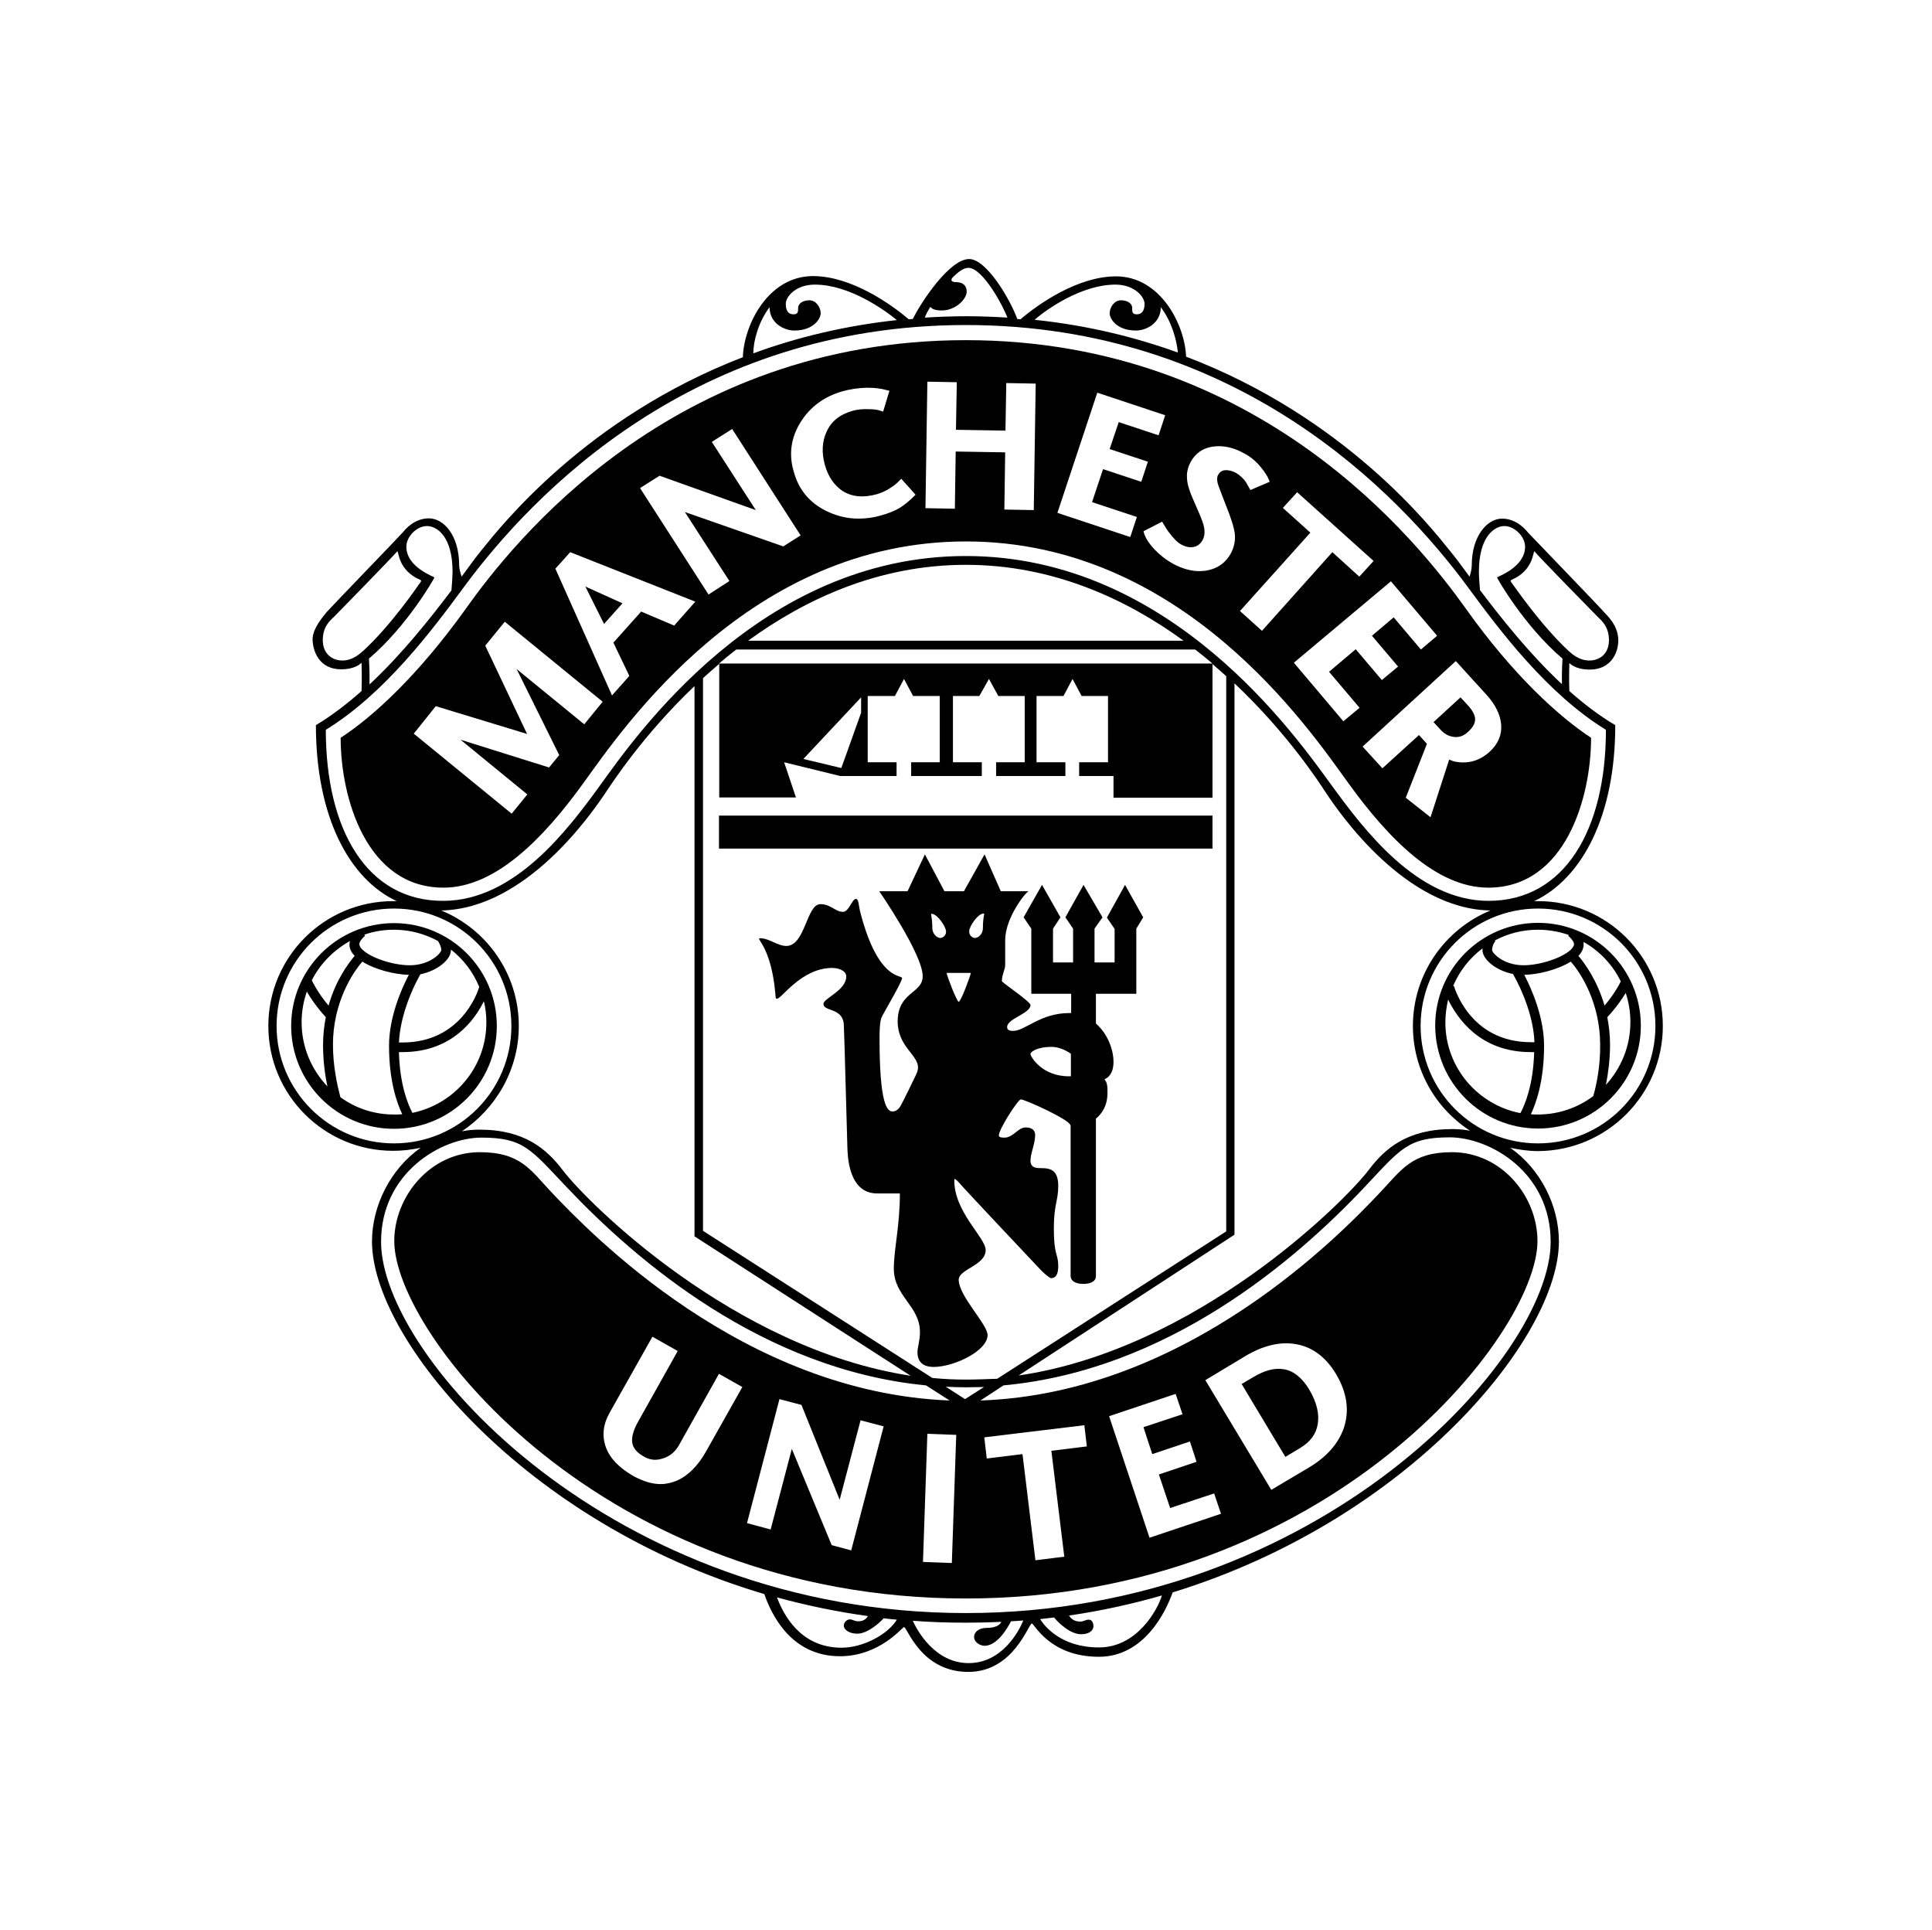
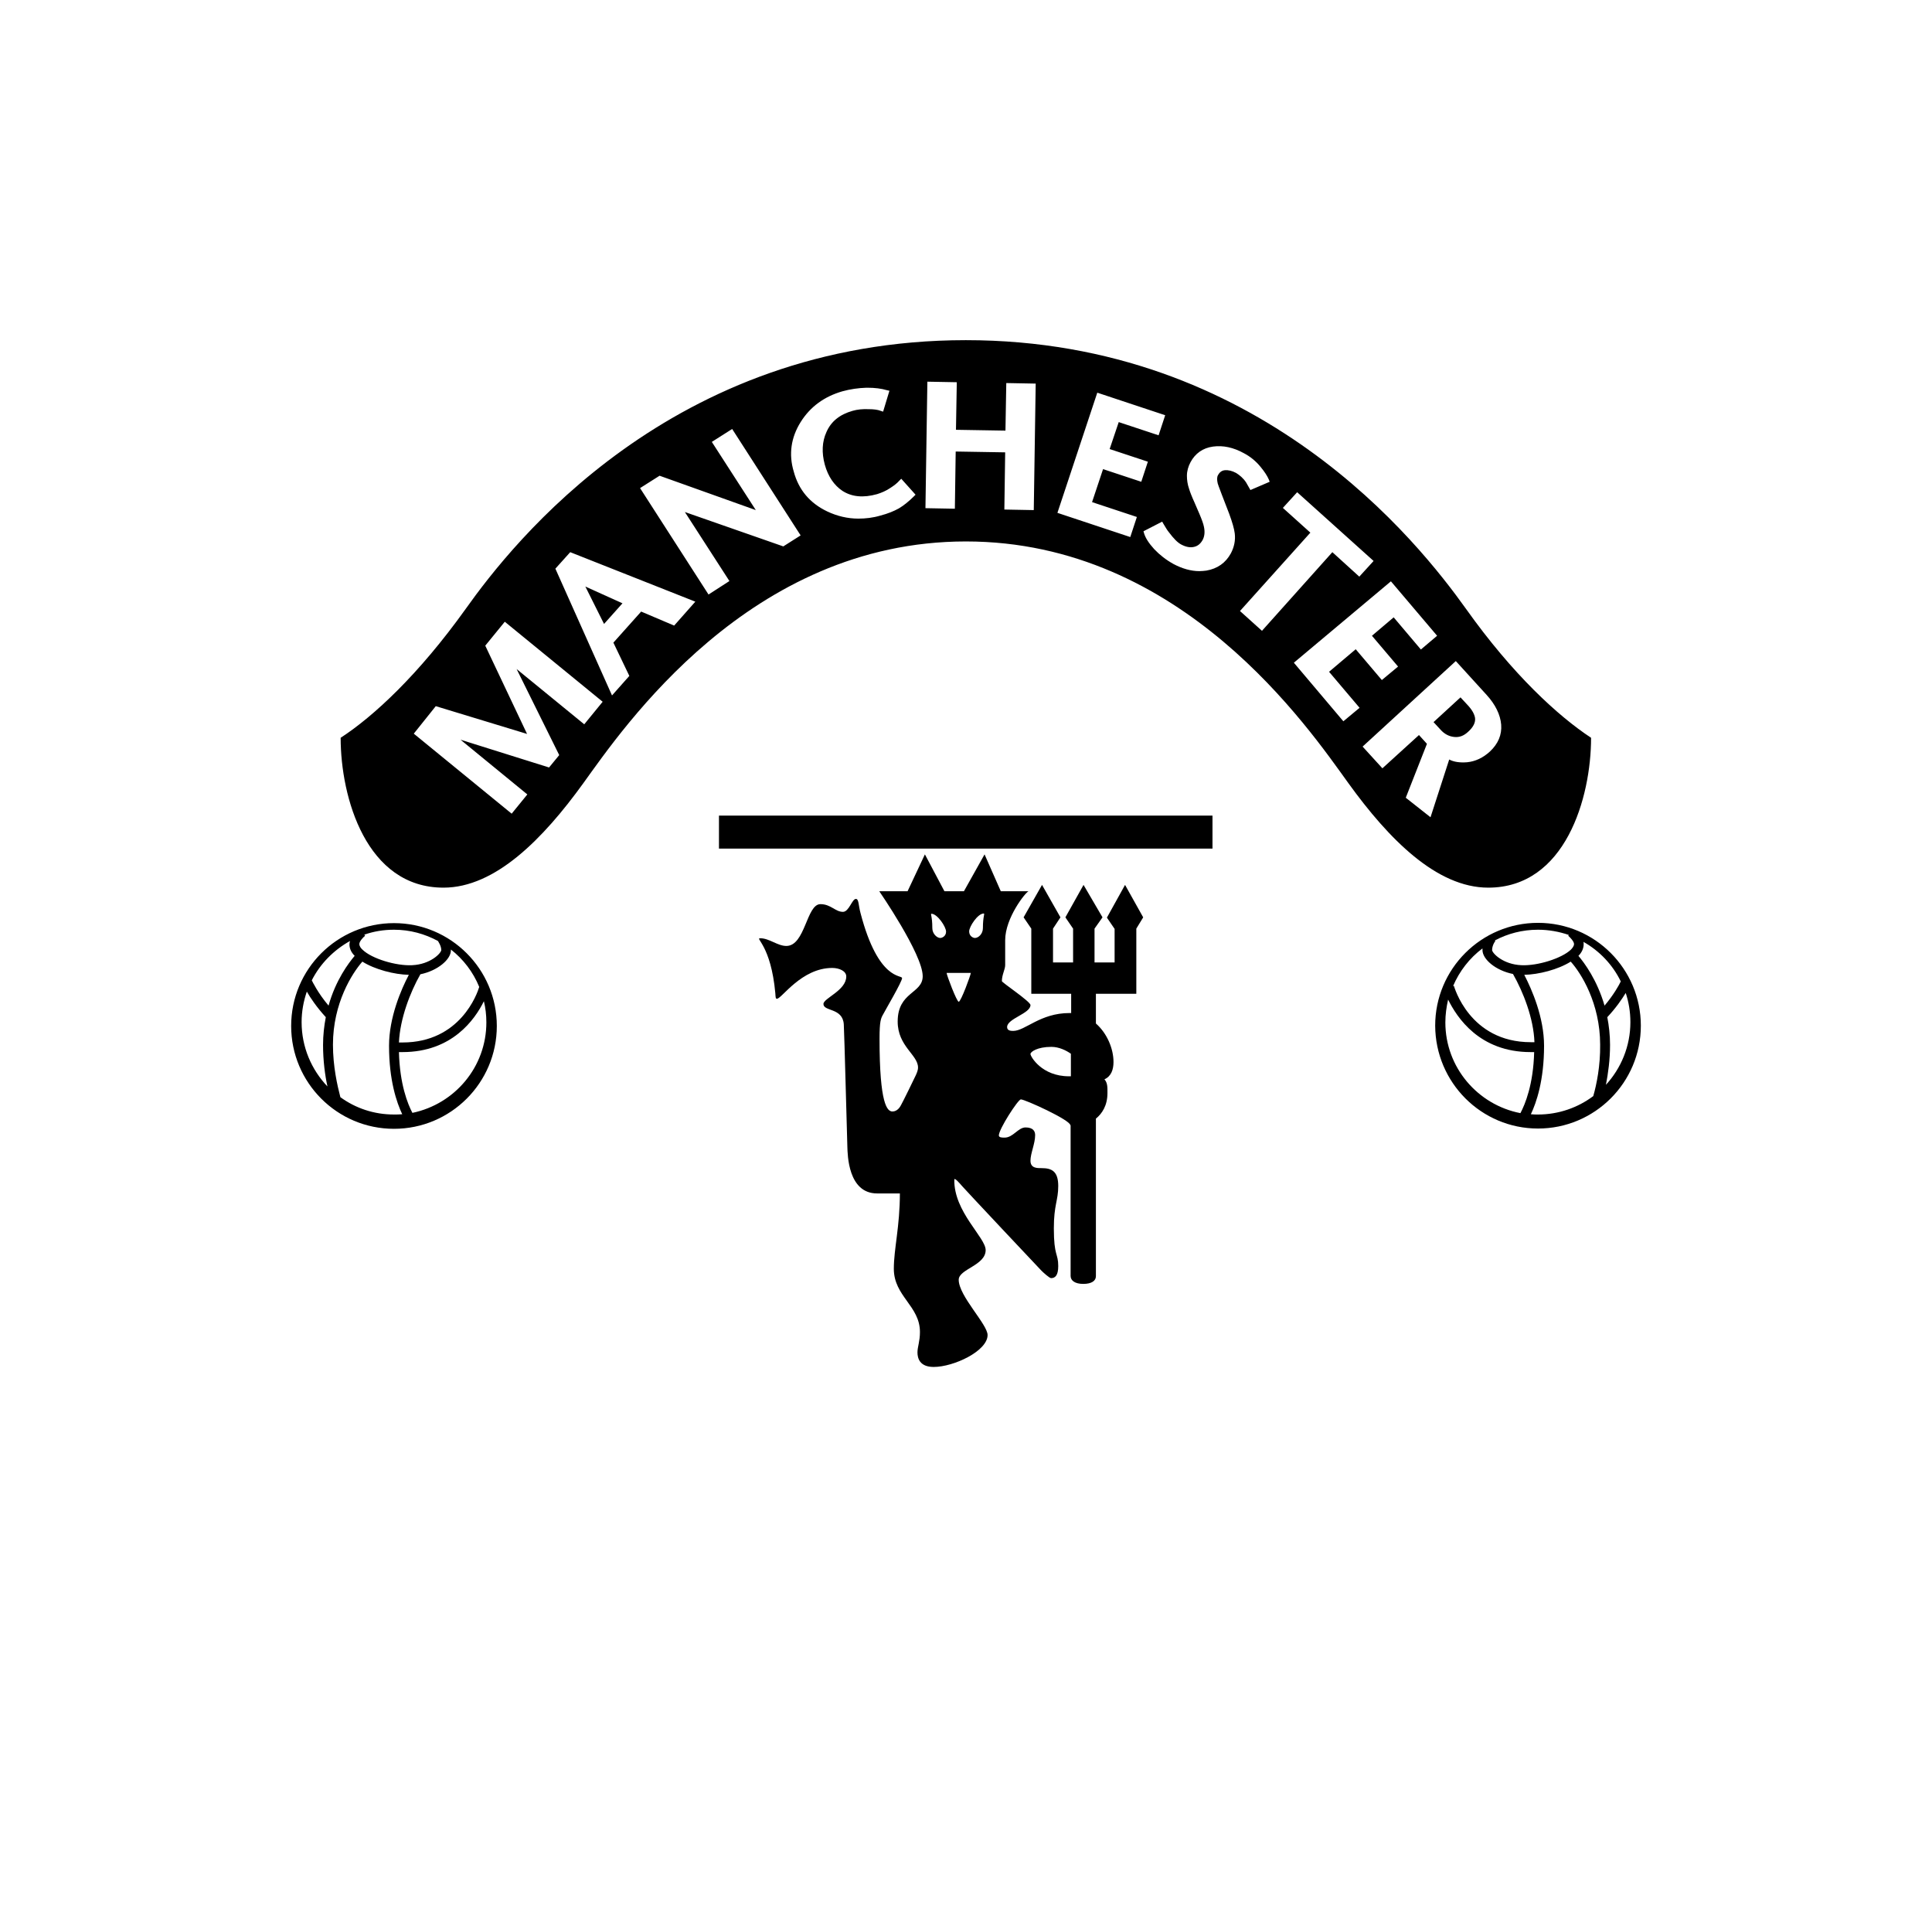
<svg xmlns="http://www.w3.org/2000/svg" version="1.0" id="Capa_2" x="0px" y="0px" viewBox="0 0 702.7 701.9" style="enable-background:new 0 0 702.7 701.9;" xml:space="preserve">
  <g>
-     <path d="M473,526.5c3.6-2.2,5.7-5,6.3-8.7c0.6-3.7-0.4-7.8-3-12.3c-2.7-4.5-5.9-7.1-9.6-7.6c-3.2-0.5-6.8,0.5-10.7,2.8l-4.4,2.6   l15.9,26.5L473,526.5z" />
-     <path d="M604.8,373.1c0-25.1-20.3-45.4-45.4-45.4c-0.5,0-0.9,0-1.4,0c17.4-8.2,29.5-30.9,29.5-64c-5.8-3.4-11.4-7.7-16.7-12.4   c-0.2-4.1,0-10.2,0-10.2s2,2.4,7.4,2.4c7.8,0,10.4-6.2,10.4-10.6c0-5.7-4.3-9.2-5.1-10.2c-0.8-1.1-26.7-27.9-27.7-29   c-0.9-1.1-4.2-5.1-9.5-5.1c-5.3,0-11,6.2-11,17c0,1.1-0.3,2.6-0.8,4.1c-2.9-4-5.4-7.3-7.3-9.6c-6.7-8.3-38-48.4-95.8-70.4   c-0.4-11.4-9.2-29.2-25.5-29.2c-13.9,0-28.3,10.1-34.7,15.6c-0.4,0-0.8-0.1-1.2-0.1c-2.6-7.2-11.2-21.8-17.5-21.8   c-7.1,0-17.4,15.5-20.5,21.8c-0.5,0-1,0.1-1.5,0.1c-6.3-5.4-20.8-15.7-34.8-15.7c-16.5,0-25.2,18.1-25.5,29.5   c-57.2,22-88.3,61.8-95,70.1c-1.9,2.3-4.4,5.7-7.3,9.7c-0.5-1.5-0.9-3-0.9-4.2c0-10.8-5.6-17-11-17c-5.3,0-8.6,4-9.5,5.1   c-0.9,1.1-26.9,28-27.7,29c-0.8,1.1-5.3,5.9-5.1,10.2c0.2,4.4,2.6,10.6,10.4,10.6c5.4,0,7.4-2.4,7.4-2.4s0.2,6.2,0,10.3   c-5.3,4.7-10.9,9-16.6,12.4c0,33.1,12,55.9,29.4,64c-0.4,0-0.8,0-1.3,0c-25.1,0-45.4,20.3-45.4,45.4c0,25.1,20.3,45.4,45.4,45.4   c3.4,0,6.7-0.4,10-1.1c-11,7.7-17.7,21.1-17.7,34.1c0,35.1,55.2,102.3,142.7,128.2c2.5,7.2,9.6,22.6,27.5,22.6   c14.5,0,22.7-10.6,23.3-10.6c1.2,0,6.1,16.3,23.4,16.3c16.5,0,21.9-17.6,23.1-17.6c0.9,0,6.4,12.1,24.4,12.1   c16.5,0,24.4-16.5,26.8-23.4C512.9,552.5,567,486.2,567,451.5c0-13.1-6.7-26.4-17.7-34.1c3.3,0.7,6.7,1.2,10.1,1.2   C584.5,418.5,604.8,398.1,604.8,373.1z M602.1,373.1c0,23.6-19.1,42.7-42.7,42.7c-23.6,0-42.7-19.1-42.7-42.7   c0-23.6,19.1-42.7,42.7-42.7C583,330.4,602.1,349.5,602.1,373.1z M558.1,200.5c1.7,2.1,21.4,22.2,22.9,23.7   c1.5,1.5,4.2,3.6,4.2,8.6c0,4.9-3.3,7.4-7.1,7.4c-3.7,0-6.3-2.3-7.7-3.6c-10-9.3-19.7-23.5-20.1-24c-0.4-0.6-1.3-1.4-0.6-1.7   C557.9,207.4,557.5,200.5,558.1,200.5z M547.2,191.3c3.7,0,7.5,3.9,7.5,7.5c0,7.6-10.2,10.9-10.2,11.2c0,0.3,10,17.8,23.8,29.5   c0,0-0.3,5-0.2,9.3c-11.8-11-22-23.9-29.8-34.2c-0.2-2.1-0.4-5.2-0.4-6.7C537.9,195.2,543.5,191.3,547.2,191.3z M405.7,103.5   c7,0,10.6,4.5,10.6,7c0,2.6-1.1,3.8-2.8,3.8c-1.8,0-1.7-1-1.7-2.4c0-1.4-1.6-2.7-4.1-2.7c-2.5,0-4.1,2.7-4.1,4.7   c0,2,2.5,6.3,9.6,6.3c3.5,0,9-2.5,9-8.5v0c4,5.3,5.8,12,6.2,16.5c-15.5-5.6-32.9-9.9-52.1-11.9   C380.6,112.5,393.4,103.5,405.7,103.5z M338.4,111.6c0.5,0.6,1.3,1.3,4.2,1.3c5,0,9-4.2,9-6.8c0-2.6-1.8-3.5-3.8-3.5   c-2,0-2.1-0.9-1.2-1.8c2-2,3.9-3.4,5.6-3.4c5.4,0,13,14.6,14.2,18.1c-4.9-0.3-9.8-0.5-14.9-0.5c-5.2,0-10.2,0.2-15.1,0.5   C336.6,114.7,337.3,113.3,338.4,111.6z M279.9,111.7c0,6,5.5,8.5,9,8.5c7,0,9.6-4.3,9.6-6.3c0-2-1.6-4.7-4.1-4.7   c-2.5,0-4.1,1.3-4.1,2.7c0,1.4,0,2.4-1.7,2.4c-1.8,0-2.8-1.2-2.8-3.8c0-2.6,3.6-7,10.6-7c12.4,0,25.2,9.1,29.8,12.9   c-19.3,2.1-36.7,6.4-52.2,12.1C274,124,275.8,117.2,279.9,111.7z M155.3,191.3c3.7,0,9.3,3.9,9.3,16.6c0,1.4-0.2,4.7-0.4,6.8   c-7.8,10.3-18,23.2-29.8,34.2c0.1-4.4-0.2-9.4-0.2-9.4c13.8-11.7,23.8-29.2,23.8-29.5c0-0.3-10.2-3.6-10.2-11.2   C147.8,195.1,151.6,191.3,155.3,191.3z M124.5,240.2c-3.7,0-7.1-2.5-7.1-7.4c0-5,2.7-7.2,4.2-8.6c1.5-1.5,21.1-21.6,22.9-23.7   c0.6,0,0.2,6.9,8.4,10.4c0.7,0.3-0.2,1.1-0.6,1.7c-0.4,0.6-10.1,14.8-20.1,24C130.7,237.9,128.2,240.2,124.5,240.2z M118.5,265.4   c21.5-13.2,38.8-36.4,50-51.6c25.5-34.7,84.2-95.6,182.8-95.6c98.6,0,157.3,60.9,182.8,95.6c11.2,15.2,28.5,38.4,50,51.6   c0,36.3-15,62.2-42.7,62.2c-26,0-45.4-26.1-56.7-41.5c-13.1-17.9-58.5-83.9-133.4-83.9c-75,0-120.4,65.9-133.4,83.9   c-11.3,15.5-30.7,41.5-56.7,41.5C133.5,327.7,118.5,301.8,118.5,265.4z M351,508.8l-7-4.5c2.4,0.1,4.8,0.2,7.3,0.2   c2.2,0,4.4-0.1,6.6-0.1L351,508.8z M351.3,501.7c-4.1,0-8.2-0.2-12.2-0.6l-83.4-53.5v-201c1.9-1.7,3.9-3.5,5.9-5.2v48.6h1.5h26.4   l-4.3-12.8l20.4,5h20.5v-5h-10.5v-24.1h9.9l3.3-6.2l3.3,6.2h9.7v24.1h-10.4v5h25.7v-5h-10.5v-24.1h9.6l3.5-6.2l3.4,6.2h9.6v24.1   h-10.4v5h25.2v-5h-10.5v-24.1h9.8l3.3-6.2l3.3,6.2h9.6v24.1h-10.5v5H405v7.9h36v-48.6c1.7,1.5,3.4,2.9,5,4.4v201.9l-83.3,53.6   C359,501.5,355.2,501.7,351.3,501.7z M434.7,236.2c2.2,1.7,4.3,3.4,6.3,5.1H261.5c2-1.7,4.1-3.4,6.3-5.1H434.7z M272.1,233   c20.9-15.2,47.6-27.6,79.2-27.6c31.6,0,58.3,12.4,79.2,27.6H272.1z M313.2,253.6v5.6l-7.2,20.1l-13.8-3.3L313.2,253.6z    M100.6,373.1c0-23.6,19.1-42.7,42.7-42.7c23.6,0,42.7,19.1,42.7,42.7c0,23.6-19.1,42.7-42.7,42.7   C119.7,415.8,100.6,396.6,100.6,373.1z M188.7,373.1c0-19-11.7-35.2-28.2-42c30.9-0.6,54.7-35.3,59.8-42.9   c2.3-3.4,13.5-20.8,32.3-38.7v200.1l78.6,50.7c-64.2-9.8-117.4-62.8-126.4-74.6c-5.9-7.8-14-14.9-30.4-14.9c-2.2,0-4.3,0.2-6.4,0.6   C180.4,403.1,188.7,389,188.7,373.1z M306.1,599.2c-15.2,0-21.3-12.4-23.5-18.3c10.6,2.9,21.6,5.2,33.1,6.8   c-0.6,0.9-1.5,1.9-3.5,1.9c-1.4,0-2.1-0.7-3.1-0.7c-0.9,0-2.2,0.9-2.2,2.3c0,1.4,1.9,2.9,4.9,2.9c3.7,0,8.1-3.9,9.6-5.6   c1.6,0.2,3.2,0.4,4.8,0.5C323,594.3,314,599.2,306.1,599.2z M352.3,604.8c-12.3,0-18.8-12-20.3-15.4c6.3,0.5,12.8,0.7,19.4,0.7   c4.3,0,8.6-0.1,12.8-0.3c-0.4,0.9-1.7,2.2-5.4,2.2c-2.5,0-4.5,1.3-4.5,3.3c0,2,2.3,3.2,3.8,3.2c4.7,0,8.5-6.7,9.6-8.9   c1.5-0.1,3-0.2,4.5-0.3C370.6,593.2,364.5,604.8,352.3,604.8z M399.7,599.1c-13.9,0-19.9-7.9-21.4-10.3c1.7-0.2,3.4-0.4,5.1-0.6   c1.4,1.8,5.8,6.1,9.8,6.1c3.4,0,4.5-1.7,4.5-2.9c0-1.2-0.5-2.4-1.7-2.4c-1.2,0-1.8,0.7-3.1,0.7c-2.4,0-3.5-1.3-4.1-2.2   c11.7-1.7,23-4.2,33.8-7.3C421.2,585,413.8,599.1,399.7,599.1z M564,451.6c0,42-84.2,135-212.7,135s-212.7-93-212.7-135   c0-25.1,21.9-37.9,36.5-37.9c15.3,0,17.9,4.2,30.9,17.9c25.3,26.8,71.5,66.5,130.8,72.2l8.6,5.5c-75.3-2.9-131-61.2-144.8-75.7   c-7.7-8.2-11.3-14.6-26.1-14.6c-18.1,0-31.1,16.2-31.1,32.3c0,34.2,76,130,207.9,130c131.9,0,207.9-95.8,207.9-130   c0-16.2-13-32.3-31.1-32.3c-14.7,0-18.4,6.5-26.1,14.6c-13.8,14.6-69.8,73.1-145.4,75.7l8.4-5.5c59.7-5.5,106.1-45.3,131.5-72.3   c13-13.8,15.6-17.9,30.9-17.9C542.1,413.7,564,426.4,564,451.6z M347.8,521.8l-1.6,46.6l-10.5-0.4l1.6-46.6L347.8,521.8z    M321.4,518.7l-11.8,45.1l-7.1-1.9L288,526.9l-7.7,29.3l-8.6-2.3l11.8-45.1l8,2.1l13.9,34.5l7.6-28.9L321.4,518.7z M230.1,525.3   c0.5,1.7,1.9,3.2,4.3,4.5c2.1,1.2,4.4,1.4,6.9,0.5c2.5-0.8,4.5-2.5,5.9-5.2l14.3-25.5l8.5,4.8L256.7,528   c-2.9,5.1-6.4,8.6-10.4,10.4c-1.9,0.8-4,1.3-6,1.3c-3.1,0-6.3-1-9.7-2.8c-5.3-3-8.7-6.5-10.2-10.5c-1.5-4.1-1.1-8.3,1.3-12.6   l15.6-27.7l9.2,5.2l-14.3,25.5C230.2,520.3,229.5,523.2,230.1,525.3z M387.1,566.1l-10.5,1.3l-4.7-38.6l-13,1.6l-0.9-7.7l36.4-4.4   l0.9,7.7l-12.9,1.6L387.1,566.1z M419.1,528.8l13.7-4.6l2.4,7.4l-13.7,4.6l4.1,12.2l16-5.3l2.5,7.4l-26,8.7l-14.7-44.2l24.2-8.1   l2.5,7.4l-14.2,4.7L419.1,528.8z M438.4,501.9l14.3-8.6c6.6-4,12.9-5.5,18.6-4.5c6,1,10.9,4.7,14.6,10.8c4.1,6.9,5,13.5,2.8,19.9   c-2,5.6-6.2,10.3-12.5,14.1l-13.8,8.2L438.4,501.9z M528.2,410.6c-16.5,0-24.6,7.2-30.4,14.9c-9,11.8-62.7,65.3-127.3,74.7L449,449   V248.5c19.4,18.3,30.9,36.2,33.2,39.7c5.1,7.7,29,42.4,59.9,42.9c-16.5,6.8-28.2,23-28.2,42c0,16,8.3,30,20.8,38.1   C532.7,410.8,530.5,410.6,528.2,410.6z" />
    <rect x="261.5" y="296.6" width="179.5" height="12" />
    <path d="M402.6,333.7l2.8,4.1V350h-7.3v-12.3l2.9-4.1l-6.9-11.8l-6.6,11.8l2.8,4.1V350h-7.3v-12.3l2.7-4.1l-6.7-11.8l-6.7,11.8   l2.8,4.1v23.7h14.5c0,0,0,2.6,0,7c-0.2,0-0.4,0-0.6,0c-10.7,0-16.1,6.5-20.5,6.5c-0.9,0-2.2-0.1-2.2-1.4c0-3.1,8.5-4.9,8.5-8   c0-1.3-10.4-8.2-10.4-8.7c0-2.3,1.2-4.3,1.2-5.8c0-1.5,0-7.5,0-9.1c0-8.1,7.4-17.4,8.5-17.8h-10.1l-5.9-13.4l-7.5,13.4h-7.1   l-7.1-13.4l-6.3,13.4h-10.3c0,0,15.8,22.9,15.8,30.9c0,6.4-9.1,5.6-9.1,16.5c0,9,7.4,12.1,7.4,16.7c0,1.1-0.5,2.1-0.8,2.8   c-0.3,0.7-5,10.3-5.4,10.9c-0.3,0.6-1.3,2.3-3.1,2.3c-1.9,0-4.7-2.6-4.7-26.4c0-6.5,0.5-7.5,1.3-8.9c0.7-1.4,6.9-11.9,6.9-13.2   c0-1.3-8.6,1.2-15.1-23.6c-0.8-2.9-0.6-5.2-1.7-5.2c-1.4,0-2.5,4.7-4.7,4.7c-2.8,0-4.4-2.8-8.2-2.8c-5.1,0-5.5,15.2-12.4,15.2   c-3.2,0-6.2-2.8-9.5-2.8c-2,0,3.9,2.5,5.5,20c0.1,1.6,0.1,2,0.6,2c1.7,0,8.9-11.2,20.1-11.2c2.5,0,5.1,1.1,5.1,3.1   c0,5.1-8.3,7.9-8.3,10c0,2.8,7,1.3,7.4,7.4c0.2,3.1,1.2,42,1.3,44.6c0.1,2.7,0.2,16.9,10.8,16.9h8.3c0,12-2.2,20.2-2.2,27.4   c0,10,9.5,13.5,9.5,23c0,3.4-0.9,5.4-0.9,7.4c0,2,0.7,5.3,5.9,5.3c7.3,0,19.6-5.8,19.6-11.6c0-3.9-10.5-14.2-10.5-20.1   c0-3.9,9.8-5.2,9.8-10.8c0-4.6-11.6-13.9-11.4-25.6c0-0.9,1.7,1,2.9,2.4c1.2,1.4,28.1,30,28.8,30.7c0.7,0.7,2.9,2.7,3.5,2.7   c1.5,0,2.6-1,2.6-4.4c0-4.7-1.6-3.5-1.6-13.7c0-8.6,1.6-10.1,1.6-15.4c0-5.3-2.3-6.5-6-6.5c-1.6,0-4.1,0.1-4.1-2.7   c0-2.7,1.7-6.2,1.7-9.3c0-1.4-0.7-2.8-3.5-2.8c-2.7,0-4.5,3.7-7.6,3.7c-0.9,0-2.1,0-2.1-0.8c0-2.3,7-13.1,8-13.1   c1.5,0,18,7.5,18,9.4c0,0,0,0,0.1,0c0,26.6,0,54.6,0,54.8c0,1.7,1.6,2.9,4.6,2.9c3,0,4.6-1.1,4.6-2.8c0-0.9,0-30.2,0-57.3   c2.2-1.8,4.2-4.7,4.2-9.3c0-1.9,0.1-3.7-1.1-5c2.5-1.1,3.3-3.6,3.3-6.3c0-4.8-2.3-10.4-6.4-14c0-6.6,0-10.8,0-10.8h14.7v-23.7   l2.5-4.1l-6.6-11.8L402.6,333.7z M342,341.1c-1.2,0-2.9-1.5-2.9-3.6c0-4.5-0.8-5.2-0.3-5.2c2.1,0,5.3,4.7,5.3,6.5   C344.1,340.5,342.6,341.1,342,341.1z M348.7,364.3c-0.7,0-4.4-9.7-4.4-10.5h8.8C353.1,354.5,349.5,364.3,348.7,364.3z M357.5,337.5   c0,2.2-1.7,3.6-2.9,3.6c-0.6,0-2.1-0.6-2.1-2.4c0-1.7,3.1-6.5,5.3-6.5C358.3,332.3,357.5,333,357.5,337.5z M389.5,391.4   c-0.2,0-0.4,0-0.7,0c-9.9,0-14-7.2-14-8.1c0-0.8,2.5-2.6,7.6-2.6c2.8,0,5.4,1.3,7.1,2.5C389.5,385.8,389.5,388.5,389.5,391.4z" />
    <path d="M143.3,335.7c-20.6,0-37.4,16.7-37.4,37.4c0,20.6,16.7,37.4,37.4,37.4c20.6,0,37.4-16.7,37.4-37.4   C180.7,352.4,163.9,335.7,143.3,335.7z M164,345.3c4.5,3.5,8.1,8.2,10.3,13.6c-0.7,2.4-6.9,20.2-27.9,20.2c-0.5,0-0.9,0-1.3,0   c0.4-8.7,4.1-18.3,7.8-24.8c6.3-1.3,11.1-5.4,11.1-8.7C164,345.4,164,345.3,164,345.3z M132.8,340.3l-0.3-0.4   c3.4-1.2,7-1.8,10.8-1.8c5.8,0,11.2,1.5,16,4.1c0,0.1,1.2,1.7,1.2,3.3c-0.1,1.2-4,5.2-10.6,5.5c-5.9,0.3-14.7-2.4-18-5.6   c-0.6-0.5-1.2-1.3-1.2-2.1C130.7,342.4,131.9,341,132.8,340.3z M109.7,371.7c0-3.9,0.7-7.6,1.9-11.1c1.3,2.3,3.6,5.7,6.9,9.3   c-0.6,3.1-1,6.5-1,10.1c0,5.7,0.7,11,1.6,15.1C113.3,389,109.7,380.8,109.7,371.7z M113.4,356.5c3.1-6.1,8-11,13.9-14.3   c-0.1,0.4-0.2,0.8-0.2,1.2c0,1.5,0.6,2.9,1.9,4.2c-2.2,2.6-6.9,8.8-9.5,18.1C115.6,361.1,113.6,356.9,113.4,356.5z M143.3,405.3   c-7.3,0-14-2.3-19.5-6.3c-1.1-4.2-2.7-11.2-2.7-19.1c0-15.1,7-26,10.7-30.2c4.6,2.9,11.7,4.7,16.9,4.8c-2.8,5.3-7.2,15.5-7.2,25.8   c0,12.6,2.8,20.7,4.8,24.9C145.3,405.3,144.3,405.3,143.3,405.3z M150,404.7c-1.7-3.2-4.6-10.4-4.9-22.1c0.4,0,0.9,0,1.3,0   c18,0,26.3-11.8,29.6-18.5c0.6,2.5,0.9,5,0.9,7.7C176.9,388,165.4,401.5,150,404.7z" />
    <path d="M559.4,410.4c20.6,0,37.4-16.7,37.4-37.4c0-20.6-16.7-37.4-37.4-37.4c-20.6,0-37.4,16.7-37.4,37.4   C522.1,393.7,538.8,410.4,559.4,410.4z M579.5,398.6c-5.6,4.2-12.6,6.7-20.1,6.7c-0.9,0-1.7,0-2.6-0.1c2-4.2,4.8-12.3,4.8-24.9   c0-10.3-4.4-20.4-7.2-25.8c5.2-0.1,12.3-1.9,16.9-4.8c3.7,4.1,10.7,15.1,10.7,30.2C582.1,387.6,580.7,394.4,579.5,398.6z    M593,371.7c0,8.8-3.4,16.8-8.9,22.8c0.8-4.1,1.5-9.1,1.5-14.5c0-3.6-0.4-7-1-10.1c3.1-3.3,5.3-6.5,6.7-8.8   C592.4,364.4,593,368,593,371.7z M575.9,342.5c5.9,3.3,10.7,8.4,13.6,14.4c-0.6,1.3-2.6,4.9-5.9,8.8c-2.7-9.3-7.3-15.5-9.5-18.1   c1.3-1.3,1.9-2.8,1.9-4.2C576,343,576,342.7,575.9,342.5z M543.7,342c4.7-2.5,10-3.9,15.7-3.9c3.9,0,7.7,0.7,11.2,1.9l-0.2,0.3   c0.8,0.7,2.1,2.1,2.1,3c0,0.8-0.7,1.6-1.2,2.1c-3.3,3.1-12,5.9-18,5.6c-6.6-0.3-10.5-4.3-10.6-5.5c0-1.7,1.1-3.3,1.2-3.3L543.7,342   z M539.2,344.9c0,0.2,0,0.4,0,0.6c0,3.3,4.7,7.4,11.1,8.7c3.7,6.5,7.5,16.1,7.8,24.8c-0.4,0-0.9,0-1.3,0c-22.4,0-27.9-20.3-28-20.5   l-0.3,0.1C530.8,353.2,534.5,348.4,539.2,344.9z M556.7,382.6c0.5,0,0.9,0,1.3,0c-0.3,11.8-3.3,19-5,22.2   c-15.5-3-27.3-16.6-27.3-33c0-2.9,0.4-5.6,1-8.3C529.9,370,538.1,382.6,556.7,382.6z" />
    <path d="M528.9,268c1.9,0.2,3.5-0.4,5.1-1.9c1.9-1.7,2.7-3.4,2.5-5c-0.2-1.3-1-2.9-2.7-4.7l-2.6-2.8l-9.8,9l2.5,2.7   C525.3,266.9,527,267.8,528.9,268z" />
    <path d="M212.1,284.9c14.6-20.2,60.5-88,139.2-88c78.7,0,124.6,67.8,139.2,88c14.6,20.2,32,37.9,50.8,37.9   c28.1,0,37.4-32.8,37.4-54.5c-12-7.9-28.5-23-45.5-46.9c-17.1-23.9-74.9-97.7-181.9-97.7c-107.1,0-164.9,73.8-181.9,97.7   c-17.1,23.9-33.5,39.1-45.5,46.9c0,21.7,9.3,54.5,37.4,54.5C180.1,322.8,197.5,305.1,212.1,284.9z M540.7,252.7   c3.2,3.5,5,7.2,5.3,10.8c0.3,3.7-1.1,7-4.1,9.8c-2.5,2.3-5.3,3.6-8.3,3.9c-2.6,0.2-4.8-0.1-6.5-1l-6.8,21l-9-7.1l7.7-19.6l-2.9-3.2   l-13.3,12.1l-7.2-7.9l33.9-31.1L540.7,252.7z M505.9,211.4l16.8,19.8l-5.9,5l-9.9-11.7l-7.9,6.7l9.5,11.2l-5.9,4.9l-9.5-11.2   l-9.7,8.2l11.1,13.1l-5.9,4.9l-18-21.3L505.9,211.4z M471.8,179l27.8,25l-5.2,5.7l-9.8-8.9L459,229.4l-8-7.2l25.6-28.5l-10-9   L471.8,179z M429.6,198c1.7,0.9,3.2,1.2,4.6,0.9c1.4-0.3,2.4-1.1,3.2-2.5c0.7-1.3,0.9-2.9,0.5-4.8c-0.2-1.1-0.8-2.7-1.6-4.6   l-1.9-4.4c-1-2.2-1.6-3.8-1.9-4.8c-0.6-1.7-0.8-3.3-0.8-4.8c0-1.7,0.5-3.4,1.3-4.9c1.7-3.2,4.5-5.2,8.2-5.7   c3.6-0.5,7.4,0.3,11.2,2.4c2.3,1.2,4.4,2.9,6.1,5c1.4,1.7,2.4,3.2,3,4.6l0.3,0.8l-7,3l-0.4-0.7c-0.5-0.9-0.9-1.6-1.2-2.1   c-1-1.5-2.3-2.6-3.6-3.4c-1.5-0.8-2.8-1.1-4.1-1c-1.1,0.1-1.9,0.7-2.5,1.8c-0.4,0.7-0.4,1.7-0.1,3c0.1,0.3,0.4,1.3,1.5,4.1l2.7,7   c1.1,3,1.8,5.4,2,7.1c0.3,2.5-0.2,4.9-1.4,7.2c-1.9,3.5-4.9,5.6-8.9,6.3c-0.8,0.1-1.7,0.2-2.6,0.2c-3,0-6.2-0.9-9.4-2.6   c-2.7-1.5-5-3.3-7-5.4c-2-2.2-3.2-4.1-3.7-5.8l-0.2-0.7l6.8-3.5l0.4,0.7c0.8,1.3,1.4,2.4,2,3.1C426.9,195.9,428.3,197.3,429.6,198z    M399.1,142.8l24.7,8.2l-2.4,7.3l-14.5-4.8l-3.3,9.8l13.9,4.6l-2.4,7.3l-13.9-4.6l-4,12l16.3,5.4l-2.4,7.3l-26.5-8.8L399.1,142.8z    M337.3,138.8L348,139l-0.3,17.3l18,0.3l0.3-17.3l10.7,0.2l-0.7,46l-10.7-0.2l0.3-20.8l-18-0.3l-0.3,20.8l-10.7-0.2L337.3,138.8z    M291.2,153.5c3.5-5.6,8.6-9.3,15.2-11.2c2.9-0.8,5.8-1.2,8.7-1.3l0.4,0c2.7,0,5.1,0.3,7.1,0.9l0.9,0.2l-2.3,7.6l-0.9-0.3   c-1-0.4-2.5-0.6-4.3-0.6c-2.2-0.1-4.2,0.1-5.9,0.6c-4.6,1.3-7.8,3.8-9.5,7.7c-1.6,3.5-1.8,7.5-0.6,11.9c1.2,4.3,3.4,7.5,6.4,9.5   c3.4,2.2,7.6,2.6,12.6,1.2c1.6-0.5,3.3-1.2,4.9-2.3c1.4-0.9,2.4-1.7,3.2-2.6l0.7-0.7l5.2,5.8l-0.6,0.6c-1.9,1.9-3.8,3.4-5.5,4.4   c-1.8,1-4,1.9-6.7,2.6c-2.7,0.8-5.4,1.1-8,1.1c-3.9,0-7.7-0.9-11.3-2.6c-6.3-3-10.4-7.8-12.2-14.5   C286.8,165.2,287.7,159.1,291.2,153.5z M239.9,173l35,12.5l-16-24.8l7.4-4.7l24.9,38.7l-6.3,4l-35.8-12.5l16.2,25.1l-7.6,4.9   l-24.9-38.7L239.9,173z M207.4,200.8l45.5,18l-7.7,8.7l-12-5.1l-10.1,11.3l5.8,12.1l-6.3,7.1L202,206.8L207.4,200.8z M158.5,256.8   l33.2,10.1l-15.2-32.1l7.1-8.7l35.6,29.1l-6.7,8.2l-24.6-20.1l15.5,31.3l-3.7,4.5L167.5,269l24.3,19.9l-5.7,7l-35.6-29.1   L158.5,256.8z" />
    <polygon points="212.9,213.3 219.7,226.9 226.4,219.4  " />
  </g>
</svg>